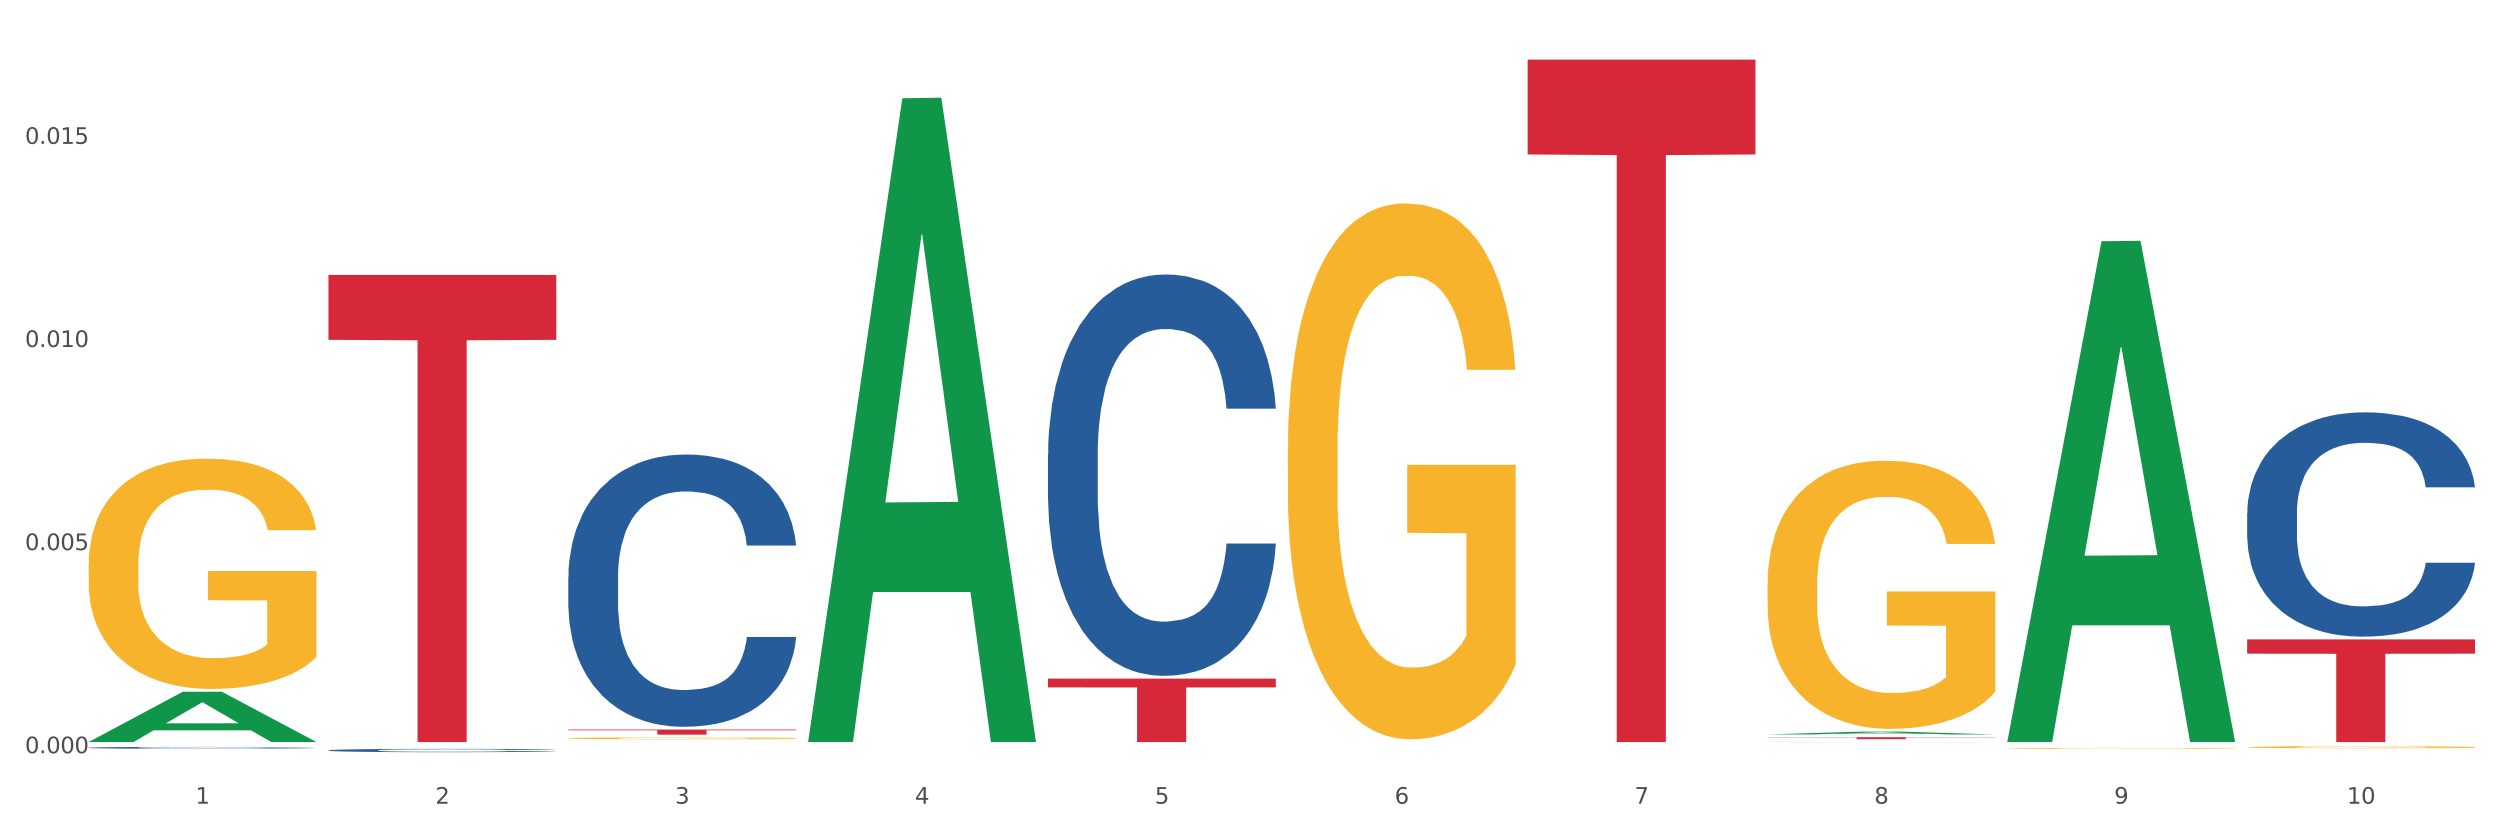
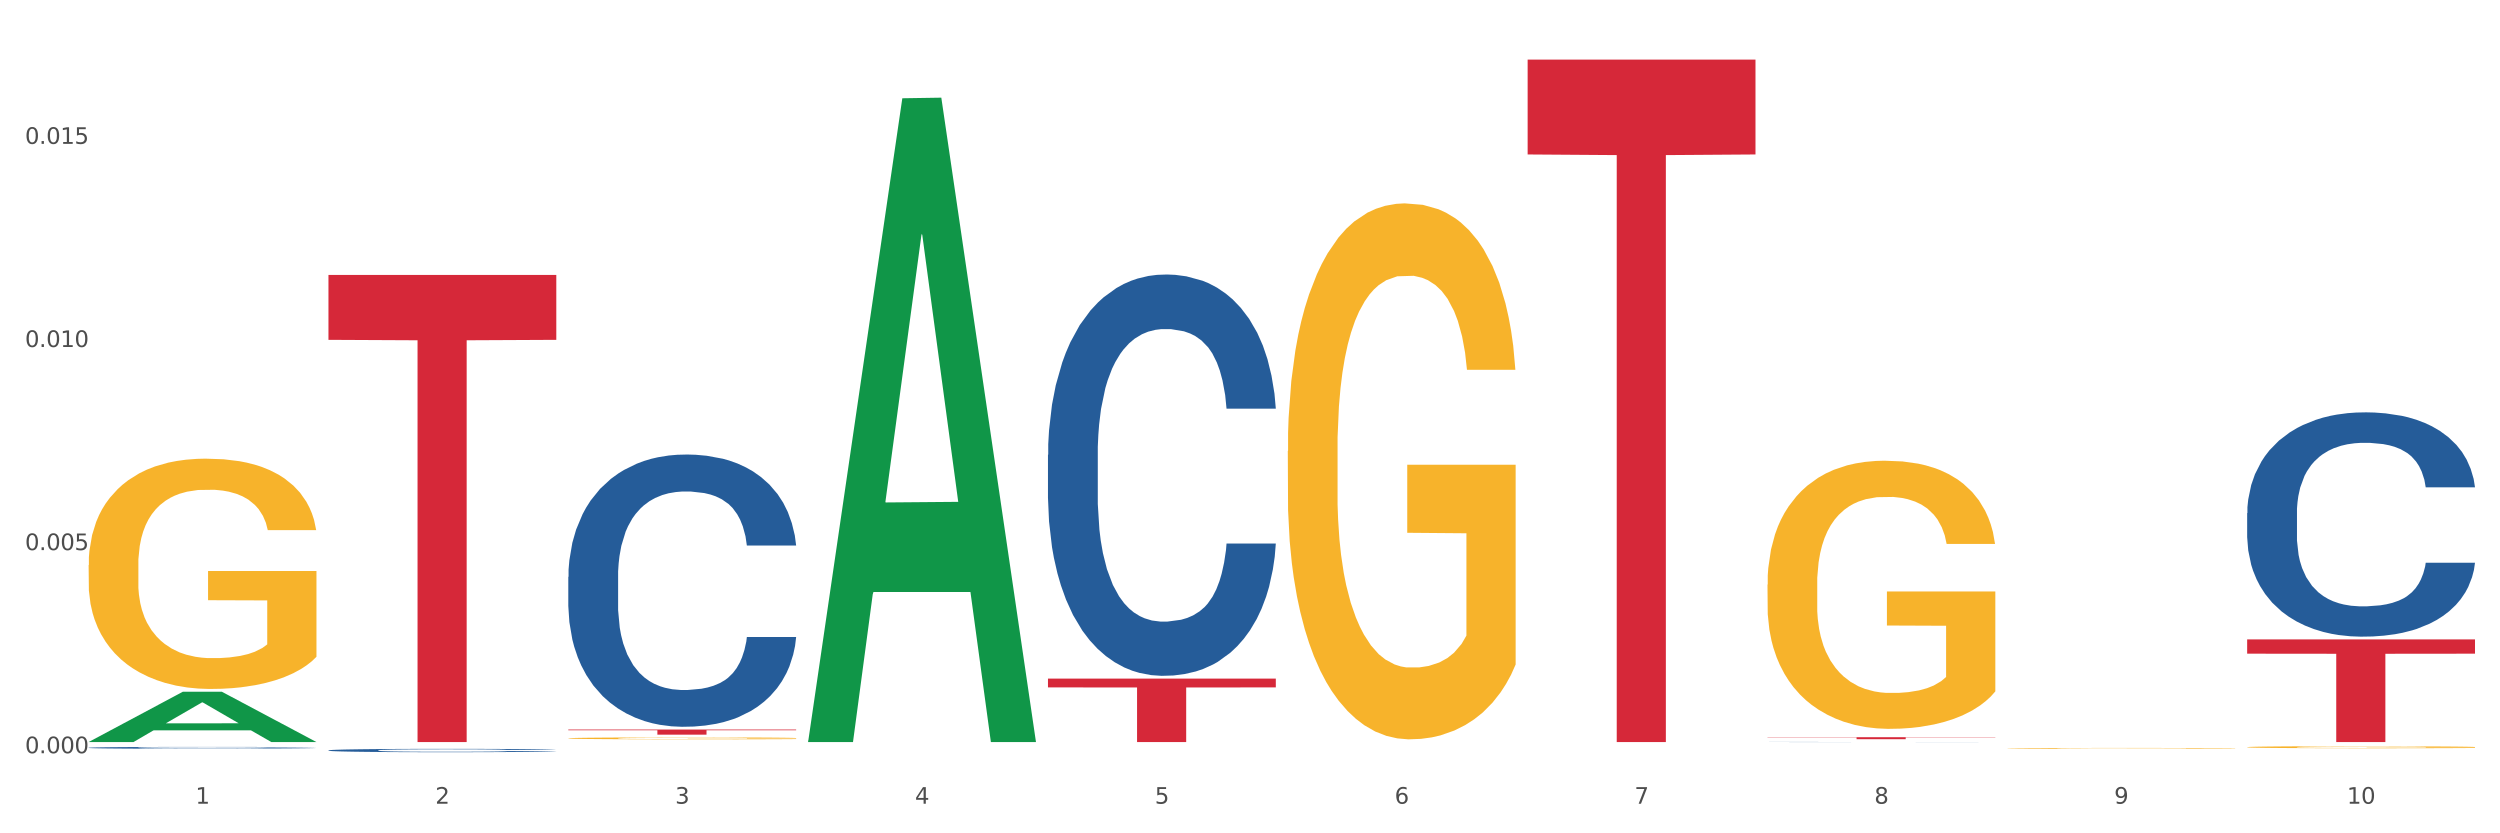
<svg xmlns="http://www.w3.org/2000/svg" xmlns:xlink="http://www.w3.org/1999/xlink" width="1080pt" height="360pt" viewBox="0 0 1080 360" version="1.1">
  <rect x="0" y="0" width="1080" height="360" fill="#333333" stroke="none" />
  <defs>
    <style type="text/css">*{stroke-linejoin: round; stroke-linecap: butt}</style>
  </defs>
  <g id="figure_1">
    <g id="patch_1">
      <path d="M 0 360  L 1080 360  L 1080 0  L 0 0  z " style="fill: #ffffff; stroke: #ffffff; stroke-linejoin: miter" />
    </g>
    <g id="axes_1">
      <g id="matplotlib.axis_1">
        <g id="xtick_1">
          <g id="text_1">
            <g style="fill: #4d4d4d" transform="translate(84.444 347.204) scale(0.096 -0.096)">
              <defs>
                <path id="DejaVuSans-31" d="M 794 531  L 1825 531  L 1825 4091  L 703 3866  L 703 4441  L 1819 4666  L 2450 4666  L 2450 531  L 3481 531  L 3481 0  L 794 0  L 794 531  z " transform="scale(0.016)" />
              </defs>
              <use xlink:href="#DejaVuSans-31" />
            </g>
          </g>
        </g>
        <g id="xtick_2">
          <g id="text_2">
            <g style="fill: #4d4d4d" transform="translate(188.053 347.204) scale(0.096 -0.096)">
              <defs>
                <path id="DejaVuSans-32" d="M 1228 531  L 3431 531  L 3431 0  L 469 0  L 469 531  Q 828 903 1448 1529  Q 2069 2156 2228 2338  Q 2531 2678 2651 2914  Q 2772 3150 2772 3378  Q 2772 3750 2511 3984  Q 2250 4219 1831 4219  Q 1534 4219 1204 4116  Q 875 4013 500 3803  L 500 4441  Q 881 4594 1212 4672  Q 1544 4750 1819 4750  Q 2544 4750 2975 4387  Q 3406 4025 3406 3419  Q 3406 3131 3298 2873  Q 3191 2616 2906 2266  Q 2828 2175 2409 1742  Q 1991 1309 1228 531  z " transform="scale(0.016)" />
              </defs>
              <use xlink:href="#DejaVuSans-32" />
            </g>
          </g>
        </g>
        <g id="xtick_3">
          <g id="text_3">
            <g style="fill: #4d4d4d" transform="translate(291.663 347.204) scale(0.096 -0.096)">
              <defs>
                <path id="DejaVuSans-33" d="M 2597 2516  Q 3050 2419 3304 2112  Q 3559 1806 3559 1356  Q 3559 666 3084 287  Q 2609 -91 1734 -91  Q 1441 -91 1130 -33  Q 819 25 488 141  L 488 750  Q 750 597 1062 519  Q 1375 441 1716 441  Q 2309 441 2620 675  Q 2931 909 2931 1356  Q 2931 1769 2642 2001  Q 2353 2234 1838 2234  L 1294 2234  L 1294 2753  L 1863 2753  Q 2328 2753 2575 2939  Q 2822 3125 2822 3475  Q 2822 3834 2567 4026  Q 2313 4219 1838 4219  Q 1578 4219 1281 4162  Q 984 4106 628 3988  L 628 4550  Q 988 4650 1302 4700  Q 1616 4750 1894 4750  Q 2613 4750 3031 4423  Q 3450 4097 3450 3541  Q 3450 3153 3228 2886  Q 3006 2619 2597 2516  z " transform="scale(0.016)" />
              </defs>
              <use xlink:href="#DejaVuSans-33" />
            </g>
          </g>
        </g>
        <g id="xtick_4">
          <g id="text_4">
            <g style="fill: #4d4d4d" transform="translate(395.273 347.204) scale(0.096 -0.096)">
              <defs>
                <path id="DejaVuSans-34" d="M 2419 4116  L 825 1625  L 2419 1625  L 2419 4116  z M 2253 4666  L 3047 4666  L 3047 1625  L 3713 1625  L 3713 1100  L 3047 1100  L 3047 0  L 2419 0  L 2419 1100  L 313 1100  L 313 1709  L 2253 4666  z " transform="scale(0.016)" />
              </defs>
              <use xlink:href="#DejaVuSans-34" />
            </g>
          </g>
        </g>
        <g id="xtick_5">
          <g id="text_5">
            <g style="fill: #4d4d4d" transform="translate(498.883 347.204) scale(0.096 -0.096)">
              <defs>
                <path id="DejaVuSans-35" d="M 691 4666  L 3169 4666  L 3169 4134  L 1269 4134  L 1269 2991  Q 1406 3038 1543 3061  Q 1681 3084 1819 3084  Q 2600 3084 3056 2656  Q 3513 2228 3513 1497  Q 3513 744 3044 326  Q 2575 -91 1722 -91  Q 1428 -91 1123 -41  Q 819 9 494 109  L 494 744  Q 775 591 1075 516  Q 1375 441 1709 441  Q 2250 441 2565 725  Q 2881 1009 2881 1497  Q 2881 1984 2565 2268  Q 2250 2553 1709 2553  Q 1456 2553 1204 2497  Q 953 2441 691 2322  L 691 4666  z " transform="scale(0.016)" />
              </defs>
              <use xlink:href="#DejaVuSans-35" />
            </g>
          </g>
        </g>
        <g id="xtick_6">
          <g id="text_6">
            <g style="fill: #4d4d4d" transform="translate(602.492 347.204) scale(0.096 -0.096)">
              <defs>
                <path id="DejaVuSans-36" d="M 2113 2584  Q 1688 2584 1439 2293  Q 1191 2003 1191 1497  Q 1191 994 1439 701  Q 1688 409 2113 409  Q 2538 409 2786 701  Q 3034 994 3034 1497  Q 3034 2003 2786 2293  Q 2538 2584 2113 2584  z M 3366 4563  L 3366 3988  Q 3128 4100 2886 4159  Q 2644 4219 2406 4219  Q 1781 4219 1451 3797  Q 1122 3375 1075 2522  Q 1259 2794 1537 2939  Q 1816 3084 2150 3084  Q 2853 3084 3261 2657  Q 3669 2231 3669 1497  Q 3669 778 3244 343  Q 2819 -91 2113 -91  Q 1303 -91 875 529  Q 447 1150 447 2328  Q 447 3434 972 4092  Q 1497 4750 2381 4750  Q 2619 4750 2861 4703  Q 3103 4656 3366 4563  z " transform="scale(0.016)" />
              </defs>
              <use xlink:href="#DejaVuSans-36" />
            </g>
          </g>
        </g>
        <g id="xtick_7">
          <g id="text_7">
            <g style="fill: #4d4d4d" transform="translate(706.102 347.204) scale(0.096 -0.096)">
              <defs>
                <path id="DejaVuSans-37" d="M 525 4666  L 3525 4666  L 3525 4397  L 1831 0  L 1172 0  L 2766 4134  L 525 4134  L 525 4666  z " transform="scale(0.016)" />
              </defs>
              <use xlink:href="#DejaVuSans-37" />
            </g>
          </g>
        </g>
        <g id="xtick_8">
          <g id="text_8">
            <g style="fill: #4d4d4d" transform="translate(809.712 347.204) scale(0.096 -0.096)">
              <defs>
                <path id="DejaVuSans-38" d="M 2034 2216  Q 1584 2216 1326 1975  Q 1069 1734 1069 1313  Q 1069 891 1326 650  Q 1584 409 2034 409  Q 2484 409 2743 651  Q 3003 894 3003 1313  Q 3003 1734 2745 1975  Q 2488 2216 2034 2216  z M 1403 2484  Q 997 2584 770 2862  Q 544 3141 544 3541  Q 544 4100 942 4425  Q 1341 4750 2034 4750  Q 2731 4750 3128 4425  Q 3525 4100 3525 3541  Q 3525 3141 3298 2862  Q 3072 2584 2669 2484  Q 3125 2378 3379 2068  Q 3634 1759 3634 1313  Q 3634 634 3220 271  Q 2806 -91 2034 -91  Q 1263 -91 848 271  Q 434 634 434 1313  Q 434 1759 690 2068  Q 947 2378 1403 2484  z M 1172 3481  Q 1172 3119 1398 2916  Q 1625 2713 2034 2713  Q 2441 2713 2670 2916  Q 2900 3119 2900 3481  Q 2900 3844 2670 4047  Q 2441 4250 2034 4250  Q 1625 4250 1398 4047  Q 1172 3844 1172 3481  z " transform="scale(0.016)" />
              </defs>
              <use xlink:href="#DejaVuSans-38" />
            </g>
          </g>
        </g>
        <g id="xtick_9">
          <g id="text_9">
            <g style="fill: #4d4d4d" transform="translate(913.322 347.204) scale(0.096 -0.096)">
              <defs>
                <path id="DejaVuSans-39" d="M 703 97  L 703 672  Q 941 559 1184 500  Q 1428 441 1663 441  Q 2288 441 2617 861  Q 2947 1281 2994 2138  Q 2813 1869 2534 1725  Q 2256 1581 1919 1581  Q 1219 1581 811 2004  Q 403 2428 403 3163  Q 403 3881 828 4315  Q 1253 4750 1959 4750  Q 2769 4750 3195 4129  Q 3622 3509 3622 2328  Q 3622 1225 3098 567  Q 2575 -91 1691 -91  Q 1453 -91 1209 -44  Q 966 3 703 97  z M 1959 2075  Q 2384 2075 2632 2365  Q 2881 2656 2881 3163  Q 2881 3666 2632 3958  Q 2384 4250 1959 4250  Q 1534 4250 1286 3958  Q 1038 3666 1038 3163  Q 1038 2656 1286 2365  Q 1534 2075 1959 2075  z " transform="scale(0.016)" />
              </defs>
              <use xlink:href="#DejaVuSans-39" />
            </g>
          </g>
        </g>
        <g id="xtick_10">
          <g id="text_10">
            <g style="fill: #4d4d4d" transform="translate(1013.877 347.204) scale(0.096 -0.096)">
              <defs>
                <path id="DejaVuSans-30" d="M 2034 4250  Q 1547 4250 1301 3770  Q 1056 3291 1056 2328  Q 1056 1369 1301 889  Q 1547 409 2034 409  Q 2525 409 2770 889  Q 3016 1369 3016 2328  Q 3016 3291 2770 3770  Q 2525 4250 2034 4250  z M 2034 4750  Q 2819 4750 3233 4129  Q 3647 3509 3647 2328  Q 3647 1150 3233 529  Q 2819 -91 2034 -91  Q 1250 -91 836 529  Q 422 1150 422 2328  Q 422 3509 836 4129  Q 1250 4750 2034 4750  z " transform="scale(0.016)" />
              </defs>
              <use xlink:href="#DejaVuSans-31" />
              <use xlink:href="#DejaVuSans-30" transform="translate(63.623 0)" />
            </g>
          </g>
        </g>
        <g id="xtick_11" />
        <g id="xtick_12" />
        <g id="xtick_13" />
        <g id="xtick_14" />
        <g id="xtick_15" />
        <g id="xtick_16" />
        <g id="xtick_17" />
        <g id="xtick_18" />
        <g id="xtick_19" />
      </g>
      <g id="matplotlib.axis_2">
        <g id="ytick_1">
          <g id="text_11">
            <g style="fill: #4d4d4d" transform="translate(10.8 325.4) scale(0.096 -0.096)">
              <defs>
                <path id="DejaVuSans-2e" d="M 684 794  L 1344 794  L 1344 0  L 684 0  L 684 794  z " transform="scale(0.016)" />
              </defs>
              <use xlink:href="#DejaVuSans-30" />
              <use xlink:href="#DejaVuSans-2e" transform="translate(63.623 0)" />
              <use xlink:href="#DejaVuSans-30" transform="translate(95.41 0)" />
              <use xlink:href="#DejaVuSans-30" transform="translate(159.033 0)" />
              <use xlink:href="#DejaVuSans-30" transform="translate(222.656 0)" />
            </g>
          </g>
        </g>
        <g id="ytick_2">
          <g id="text_12">
            <g style="fill: #4d4d4d" transform="translate(10.8 237.651) scale(0.096 -0.096)">
              <use xlink:href="#DejaVuSans-30" />
              <use xlink:href="#DejaVuSans-2e" transform="translate(63.623 0)" />
              <use xlink:href="#DejaVuSans-30" transform="translate(95.41 0)" />
              <use xlink:href="#DejaVuSans-30" transform="translate(159.033 0)" />
              <use xlink:href="#DejaVuSans-35" transform="translate(222.656 0)" />
            </g>
          </g>
        </g>
        <g id="ytick_3">
          <g id="text_13">
            <g style="fill: #4d4d4d" transform="translate(10.8 149.902) scale(0.096 -0.096)">
              <use xlink:href="#DejaVuSans-30" />
              <use xlink:href="#DejaVuSans-2e" transform="translate(63.623 0)" />
              <use xlink:href="#DejaVuSans-30" transform="translate(95.41 0)" />
              <use xlink:href="#DejaVuSans-31" transform="translate(159.033 0)" />
              <use xlink:href="#DejaVuSans-30" transform="translate(222.656 0)" />
            </g>
          </g>
        </g>
        <g id="ytick_4">
          <g id="text_14">
            <g style="fill: #4d4d4d" transform="translate(10.8 62.153) scale(0.096 -0.096)">
              <use xlink:href="#DejaVuSans-30" />
              <use xlink:href="#DejaVuSans-2e" transform="translate(63.623 0)" />
              <use xlink:href="#DejaVuSans-30" transform="translate(95.41 0)" />
              <use xlink:href="#DejaVuSans-31" transform="translate(159.033 0)" />
              <use xlink:href="#DejaVuSans-35" transform="translate(222.656 0)" />
            </g>
          </g>
        </g>
        <g id="ytick_5" />
        <g id="ytick_6" />
        <g id="ytick_7" />
        <g id="ytick_8" />
      </g>
      <g id="PolyCollection_1">
        <path d="M 38.283 320.528  L 38.384 320.507  L 78.974 298.839  L 95.818 298.818  L 136.712 320.569  L 117.229 320.569  L 108.401 315.504  L 66.493 315.504  L 66.188 315.586  L 57.664 320.569  L 38.283 320.569  L 38.283 320.528  L 71.769 312.481  L 103.125 312.461  L 87.599 303.454  L 87.396 303.414  L 87.193 303.475  L 71.668 312.461  L 71.769 312.481  L 38.283 320.528  z " clip-path="url(#pc9b5d4cd07)" style="fill: #109648" />
        <path d="M 867.161 323.287  L 867.277 323.286  L 867.277 323.274  L 867.51 323.264  L 868.672 323.239  L 870.415 323.218  L 871.693 323.207  L 872.971 323.198  L 874.482 323.189  L 876.342 323.179  L 879.712 323.166  L 881.803 323.159  L 884.36 323.151  L 889.008 323.141  L 892.378 323.134  L 895.865 323.129  L 901.559 323.123  L 905.278 323.121  L 909.229 323.119  L 913.993 323.117  L 917.596 323.117  L 925.498 323.118  L 932.238 323.121  L 935.492 323.123  L 939.676 323.127  L 941.884 323.13  L 945.486 323.135  L 949.205 323.143  L 951.761 323.149  L 955.596 323.16  L 958.501 323.171  L 961.174 323.185  L 962.569 323.195  L 963.615 323.204  L 964.544 323.215  L 965.474 323.231  L 944.556 323.231  L 943.743 323.219  L 942.465 323.208  L 940.605 323.198  L 938.978 323.191  L 936.189 323.182  L 933.633 323.177  L 930.96 323.173  L 927.706 323.17  L 925.149 323.168  L 921.547 323.167  L 914.458 323.167  L 909.694 323.17  L 906.44 323.173  L 904.348 323.176  L 902.489 323.179  L 900.397 323.184  L 897.956 323.191  L 896.213 323.198  L 894.47 323.206  L 893.076 323.214  L 891.797 323.223  L 890.751 323.233  L 889.938 323.243  L 889.241 323.256  L 888.66 323.277  L 888.66 323.323  L 888.892 323.334  L 889.473 323.347  L 890.17 323.358  L 891.333 323.37  L 892.378 323.379  L 894.354 323.391  L 896.562 323.401  L 898.305 323.407  L 900.048 323.413  L 903.07 323.42  L 906.44 323.426  L 909.345 323.43  L 913.296 323.433  L 915.969 323.434  L 918.293 323.435  L 923.987 323.435  L 928.055 323.434  L 932.587 323.432  L 936.073 323.429  L 938.978 323.425  L 942.232 323.419  L 944.324 323.413  L 944.324 323.343  L 918.758 323.343  L 918.758 323.296  L 965.59 323.296  L 965.59 323.433  L 963.615 323.44  L 961.407 323.446  L 959.083 323.452  L 955.596 323.459  L 951.413 323.466  L 947.694 323.471  L 943.743 323.475  L 939.095 323.478  L 933.052 323.482  L 929.333 323.483  L 924.685 323.484  L 919.223 323.484  L 914.458 323.484  L 909.81 323.482  L 904.929 323.479  L 900.164 323.475  L 896.562 323.47  L 892.959 323.465  L 889.125 323.458  L 886.103 323.451  L 883.779 323.445  L 881.222 323.437  L 878.433 323.427  L 876.342 323.418  L 874.482 323.409  L 872.507 323.397  L 871.112 323.386  L 869.718 323.373  L 868.904 323.364  L 867.974 323.348  L 867.277 323.327  L 867.161 323.287  z " clip-path="url(#pc9b5d4cd07)" style="fill: #f7b32b" />
        <path d="M 970.771 322.768  L 970.887 322.767  L 970.887 322.738  L 971.119 322.713  L 972.281 322.653  L 974.025 322.603  L 975.303 322.576  L 976.581 322.554  L 978.092 322.533  L 979.951 322.51  L 983.321 322.477  L 985.413 322.46  L 987.97 322.442  L 992.618 322.417  L 995.988 322.402  L 999.474 322.39  L 1005.169 322.376  L 1008.887 322.369  L 1012.838 322.364  L 1017.603 322.361  L 1021.206 322.36  L 1029.108 322.363  L 1035.848 322.37  L 1039.102 322.376  L 1043.285 322.385  L 1045.493 322.392  L 1049.096 322.405  L 1052.814 322.422  L 1055.371 322.436  L 1059.206 322.463  L 1062.111 322.491  L 1064.784 322.525  L 1066.179 322.548  L 1067.224 322.57  L 1068.154 322.595  L 1069.084 322.634  L 1048.166 322.634  L 1047.353 322.606  L 1046.074 322.579  L 1044.215 322.554  L 1042.588 322.537  L 1039.799 322.517  L 1037.242 322.504  L 1034.57 322.495  L 1031.316 322.487  L 1028.759 322.483  L 1025.157 322.479  L 1018.068 322.48  L 1013.303 322.487  L 1010.049 322.495  L 1007.958 322.502  L 1006.098 322.51  L 1004.007 322.521  L 1001.566 322.538  L 999.823 322.554  L 998.08 322.573  L 996.685 322.592  L 995.407 322.615  L 994.361 322.639  L 993.548 322.664  L 992.851 322.694  L 992.269 322.745  L 992.269 322.855  L 992.502 322.88  L 993.083 322.913  L 993.78 322.938  L 994.942 322.968  L 995.988 322.988  L 997.964 323.017  L 1000.172 323.041  L 1001.915 323.057  L 1003.658 323.07  L 1006.679 323.087  L 1010.049 323.102  L 1012.955 323.111  L 1016.906 323.119  L 1019.579 323.122  L 1021.903 323.124  L 1027.597 323.124  L 1031.664 323.121  L 1036.197 323.115  L 1039.683 323.108  L 1042.588 323.099  L 1045.842 323.085  L 1047.934 323.071  L 1047.934 322.903  L 1022.368 322.902  L 1022.368 322.79  L 1069.2 322.79  L 1069.2 323.119  L 1067.224 323.136  L 1065.016 323.151  L 1062.692 323.165  L 1059.206 323.181  L 1055.022 323.198  L 1051.304 323.209  L 1047.353 323.219  L 1042.704 323.227  L 1036.661 323.235  L 1032.943 323.239  L 1028.294 323.241  L 1022.832 323.242  L 1018.068 323.24  L 1013.42 323.236  L 1008.539 323.229  L 1003.774 323.219  L 1000.172 323.208  L 996.569 323.195  L 992.734 323.178  L 989.713 323.162  L 987.389 323.148  L 984.832 323.129  L 982.043 323.105  L 979.951 323.083  L 978.092 323.061  L 976.116 323.032  L 974.722 323.007  L 973.327 322.975  L 972.514 322.952  L 971.584 322.916  L 970.887 322.865  L 970.771 322.768  z " clip-path="url(#pc9b5d4cd07)" style="fill: #f7b32b" />
        <path d="M 141.893 118.765  L 240.322 118.765  L 240.322 146.809  L 201.603 146.999  L 201.603 320.569  L 180.378 320.569  L 180.378 146.999  L 141.893 146.809  L 141.893 118.954  L 141.893 118.765  z " clip-path="url(#pc9b5d4cd07)" style="fill: #d62839" />
        <path d="M 245.502 315.161  L 343.932 315.161  L 343.932 315.469  L 305.213 315.471  L 305.213 317.38  L 283.988 317.38  L 283.988 315.471  L 245.502 315.469  L 245.502 315.163  L 245.502 315.161  z " clip-path="url(#pc9b5d4cd07)" style="fill: #d62839" />
        <path d="M 452.722 293.151  L 551.151 293.151  L 551.151 296.961  L 512.433 296.987  L 512.433 320.569  L 491.207 320.569  L 491.207 296.987  L 452.722 296.961  L 452.722 293.177  L 452.722 293.151  z " clip-path="url(#pc9b5d4cd07)" style="fill: #d62839" />
        <path d="M 659.941 25.759  L 758.371 25.759  L 758.371 66.727  L 719.652 67.004  L 719.652 320.563  L 698.427 320.563  L 698.427 67.004  L 659.941 66.727  L 659.941 26.036  L 659.941 25.759  z " clip-path="url(#pc9b5d4cd07)" style="fill: #d62839" />
        <path d="M 763.551 252.555  L 763.667 252.45  L 763.667 248.641  L 763.9 245.361  L 765.062 237.426  L 766.805 230.867  L 768.083 227.376  L 769.362 224.519  L 770.872 221.663  L 772.732 218.7  L 776.102 214.363  L 778.194 212.141  L 780.75 209.813  L 785.399 206.428  L 788.769 204.524  L 792.255 202.937  L 797.949 201.032  L 801.668 200.186  L 805.619 199.551  L 810.384 199.128  L 813.986 199.022  L 821.888 199.34  L 828.628 200.292  L 831.882 201.032  L 836.066 202.302  L 838.274 203.148  L 841.876 204.841  L 845.595 207.063  L 848.152 208.967  L 851.987 212.564  L 854.892 216.161  L 857.565 220.605  L 858.959 223.673  L 860.005 226.529  L 860.935 229.809  L 861.864 234.993  L 840.947 234.993  L 840.133 231.29  L 838.855 227.799  L 836.996 224.413  L 835.369 222.297  L 832.58 219.653  L 830.023 217.96  L 827.35 216.69  L 824.096 215.632  L 821.54 215.103  L 817.937 214.68  L 810.848 214.786  L 806.084 215.632  L 802.83 216.69  L 800.738 217.642  L 798.879 218.7  L 796.787 220.182  L 794.347 222.403  L 792.604 224.413  L 790.86 226.952  L 789.466 229.492  L 788.188 232.454  L 787.142 235.628  L 786.328 238.908  L 785.631 242.928  L 785.05 249.593  L 785.05 264.087  L 785.282 267.367  L 785.863 271.705  L 786.561 274.984  L 787.723 278.899  L 788.769 281.544  L 790.744 285.352  L 792.952 288.526  L 794.695 290.536  L 796.438 292.229  L 799.46 294.557  L 802.83 296.461  L 805.735 297.625  L 809.686 298.683  L 812.359 299.106  L 814.683 299.317  L 820.378 299.317  L 824.445 299  L 828.977 298.259  L 832.463 297.307  L 835.369 296.144  L 838.622 294.239  L 840.714 292.441  L 840.714 270.329  L 815.148 270.223  L 815.148 255.518  L 861.981 255.518  L 861.981 298.683  L 860.005 300.904  L 857.797 302.915  L 855.473 304.713  L 851.987 306.935  L 847.803 309.051  L 844.084 310.532  L 840.133 311.801  L 835.485 312.965  L 829.442 314.023  L 825.723 314.446  L 821.075 314.764  L 815.613 314.87  L 810.848 314.658  L 806.2 314.129  L 801.319 313.177  L 796.555 311.801  L 792.952 310.426  L 789.35 308.733  L 785.515 306.512  L 782.493 304.396  L 780.169 302.491  L 777.613 300.058  L 774.824 296.884  L 772.732 294.028  L 770.872 291.065  L 768.897 287.257  L 767.502 283.977  L 766.108 279.851  L 765.294 276.783  L 764.365 272.022  L 763.667 265.357  L 763.551 252.555  z " clip-path="url(#pc9b5d4cd07)" style="fill: #f7b32b" />
        <path d="M 970.771 276.227  L 1069.2 276.227  L 1069.2 282.389  L 1030.481 282.431  L 1030.481 320.569  L 1009.256 320.569  L 1009.256 282.431  L 970.771 282.389  L 970.771 276.269  L 970.771 276.227  z " clip-path="url(#pc9b5d4cd07)" style="fill: #d62839" />
        <path d="M 38.283 323.029  L 38.399 323.029  L 38.399 323.008  L 38.748 322.98  L 40.028 322.928  L 41.657 322.888  L 44.449 322.842  L 45.962 322.823  L 47.94 322.801  L 52.012 322.766  L 56.666 322.737  L 59.923 322.72  L 62.367 322.71  L 67.835 322.691  L 70.976 322.683  L 74.234 322.676  L 77.026 322.672  L 81.68 322.667  L 85.403 322.665  L 89.708 322.664  L 93.315 322.665  L 98.085 322.668  L 105.066 322.676  L 107.742 322.682  L 111.349 322.691  L 115.072 322.702  L 118.097 322.714  L 121.587 322.731  L 125.194 322.754  L 128.684 322.782  L 131.128 322.808  L 133.106 322.835  L 134.851 322.869  L 136.131 322.905  L 136.712 322.936  L 115.421 322.936  L 114.839 322.908  L 113.676 322.879  L 112.512 322.859  L 111.232 322.842  L 109.254 322.824  L 107.509 322.812  L 104.601 322.798  L 101.925 322.789  L 99.714 322.783  L 97.038 322.779  L 91.337 322.775  L 87.265 322.775  L 84.705 322.776  L 81.564 322.78  L 78.888 322.785  L 75.747 322.794  L 73.303 322.804  L 70.86 322.816  L 69.464 322.825  L 67.37 322.841  L 65.974 322.855  L 64.112 322.878  L 63.065 322.894  L 61.203 322.937  L 60.389 322.968  L 60.04 322.989  L 59.807 323.013  L 59.807 323.129  L 60.505 323.181  L 61.087 323.203  L 62.018 323.229  L 63.763 323.261  L 66.323 323.293  L 68.999 323.316  L 71.209 323.33  L 73.303 323.341  L 75.398 323.349  L 77.957 323.356  L 80.051 323.361  L 83.193 323.365  L 86.916 323.368  L 89.825 323.368  L 95.758 323.364  L 98.434 323.36  L 100.994 323.355  L 103.786 323.347  L 105.997 323.338  L 107.277 323.331  L 109.371 323.317  L 111 323.302  L 112.396 323.285  L 113.327 323.27  L 114.374 323.248  L 115.188 323.223  L 115.421 323.209  L 136.712 323.209  L 136.247 323.236  L 135.432 323.262  L 133.804 323.297  L 132.524 323.317  L 130.546 323.341  L 128.452 323.362  L 125.543 323.385  L 122.867 323.402  L 120.075 323.417  L 117.05 323.431  L 111.581 323.449  L 109.603 323.454  L 105.415 323.463  L 102.157 323.469  L 97.387 323.474  L 92.501 323.477  L 87.381 323.477  L 82.844 323.476  L 77.841 323.472  L 74.7 323.467  L 71.209 323.46  L 67.137 323.45  L 63.298 323.437  L 59.691 323.422  L 56.317 323.405  L 53.175 323.386  L 49.103 323.354  L 46.078 323.323  L 43.868 323.294  L 42.355 323.269  L 40.843 323.238  L 40.028 323.217  L 38.748 323.165  L 38.283 323.116  L 38.283 323.029  z " clip-path="url(#pc9b5d4cd07)" style="fill: #255c99" />
        <path d="M 141.893 324.151  L 142.009 324.15  L 142.009 324.113  L 142.358 324.063  L 143.638 323.97  L 145.267 323.9  L 148.059 323.818  L 149.572 323.783  L 151.55 323.745  L 155.622 323.683  L 160.276 323.63  L 163.533 323.601  L 165.977 323.582  L 171.445 323.549  L 174.586 323.535  L 177.844 323.523  L 180.636 323.515  L 185.29 323.505  L 189.013 323.501  L 193.318 323.5  L 196.925 323.501  L 201.695 323.507  L 208.676 323.523  L 211.352 323.532  L 214.958 323.548  L 218.682 323.569  L 221.707 323.59  L 225.197 323.621  L 228.804 323.66  L 232.294 323.711  L 234.737 323.757  L 236.715 323.806  L 238.46 323.865  L 239.74 323.93  L 240.322 323.985  L 219.031 323.985  L 218.449 323.936  L 217.285 323.883  L 216.122 323.847  L 214.842 323.818  L 212.864 323.785  L 211.119 323.763  L 208.21 323.738  L 205.534 323.722  L 203.324 323.713  L 200.648 323.705  L 194.947 323.697  L 190.875 323.697  L 188.315 323.7  L 185.174 323.707  L 182.498 323.716  L 179.356 323.732  L 176.913 323.749  L 174.47 323.771  L 173.074 323.787  L 170.979 323.816  L 169.583 323.84  L 167.722 323.881  L 166.675 323.91  L 164.813 323.986  L 163.999 324.041  L 163.65 324.08  L 163.417 324.122  L 163.417 324.329  L 164.115 324.421  L 164.697 324.461  L 165.627 324.506  L 167.373 324.564  L 169.932 324.621  L 172.608 324.662  L 174.819 324.687  L 176.913 324.706  L 179.007 324.721  L 181.567 324.734  L 183.661 324.742  L 186.803 324.75  L 190.526 324.754  L 193.434 324.754  L 199.368 324.747  L 202.044 324.74  L 204.604 324.731  L 207.396 324.717  L 209.606 324.701  L 210.886 324.689  L 212.981 324.664  L 214.609 324.637  L 216.006 324.607  L 216.936 324.58  L 217.983 324.54  L 218.798 324.495  L 219.031 324.472  L 240.322 324.472  L 239.857 324.519  L 239.042 324.566  L 237.413 324.628  L 236.134 324.664  L 234.156 324.707  L 232.061 324.744  L 229.153 324.785  L 226.477 324.816  L 223.684 324.842  L 220.659 324.866  L 215.191 324.899  L 213.213 324.908  L 209.025 324.924  L 205.767 324.934  L 200.997 324.943  L 196.11 324.948  L 190.991 324.95  L 186.454 324.947  L 181.451 324.939  L 178.309 324.931  L 174.819 324.919  L 170.747 324.901  L 166.907 324.878  L 163.301 324.852  L 159.926 324.821  L 156.785 324.787  L 152.713 324.73  L 149.688 324.674  L 147.477 324.623  L 145.965 324.579  L 144.452 324.523  L 143.638 324.485  L 142.358 324.392  L 141.893 324.306  L 141.893 324.151  z " clip-path="url(#pc9b5d4cd07)" style="fill: #255c99" />
        <path d="M 245.502 249.202  L 245.619 249.094  L 245.619 246.087  L 245.968 242.005  L 247.248 234.485  L 248.877 228.792  L 251.669 222.132  L 253.181 219.339  L 255.159 216.223  L 259.231 211.175  L 263.885 206.878  L 267.143 204.515  L 269.586 203.011  L 275.055 200.325  L 278.196 199.144  L 281.454 198.177  L 284.246 197.532  L 288.9 196.78  L 292.623 196.458  L 296.928 196.351  L 300.534 196.458  L 305.305 196.888  L 312.285 198.177  L 314.961 198.929  L 318.568 200.218  L 322.291 201.936  L 325.316 203.655  L 328.807 206.126  L 332.413 209.349  L 335.904 213.431  L 338.347 217.19  L 340.325 221.165  L 342.07 225.999  L 343.35 231.262  L 343.932 235.667  L 322.64 235.667  L 322.059 231.692  L 320.895 227.395  L 319.732 224.495  L 318.452 222.132  L 316.474 219.446  L 314.729 217.727  L 311.82 215.686  L 309.144 214.397  L 306.934 213.645  L 304.258 213.001  L 298.557 212.356  L 294.484 212.356  L 291.925 212.571  L 288.783 213.108  L 286.107 213.86  L 282.966 215.149  L 280.523 216.546  L 278.08 218.372  L 276.683 219.661  L 274.589 222.024  L 273.193 223.958  L 271.331 227.288  L 270.284 229.651  L 268.423 235.774  L 267.608 240.286  L 267.259 243.401  L 267.027 246.838  L 267.027 263.596  L 267.725 271.116  L 268.306 274.338  L 269.237 277.991  L 270.982 282.717  L 273.542 287.336  L 276.218 290.666  L 278.429 292.707  L 280.523 294.211  L 282.617 295.393  L 285.177 296.467  L 287.271 297.111  L 290.412 297.756  L 294.135 298.078  L 297.044 298.078  L 302.978 297.541  L 305.654 297.004  L 308.213 296.252  L 311.006 295.07  L 313.216 293.781  L 314.496 292.815  L 316.59 290.774  L 318.219 288.625  L 319.615 286.155  L 320.546 284.006  L 321.593 280.783  L 322.408 277.131  L 322.64 275.198  L 343.932 275.198  L 343.466 279.065  L 342.652 282.824  L 341.023 287.873  L 339.743 290.774  L 337.765 294.319  L 335.671 297.326  L 332.762 300.656  L 330.087 303.127  L 327.294 305.275  L 324.269 307.209  L 318.801 309.895  L 316.823 310.647  L 312.635 311.936  L 309.377 312.688  L 304.607 313.439  L 299.72 313.869  L 294.601 313.977  L 290.063 313.762  L 285.06 313.117  L 281.919 312.473  L 278.429 311.506  L 274.356 310.002  L 270.517 308.176  L 266.91 306.027  L 263.536 303.557  L 260.395 300.764  L 256.323 296.145  L 253.298 291.633  L 251.087 287.444  L 249.575 283.899  L 248.062 279.387  L 247.248 276.272  L 245.968 268.752  L 245.502 261.77  L 245.502 249.202  z " clip-path="url(#pc9b5d4cd07)" style="fill: #255c99" />
        <path d="M 452.722 196.486  L 452.838 196.328  L 452.838 191.894  L 453.187 185.877  L 454.467 174.793  L 456.096 166.401  L 458.888 156.584  L 460.401 152.467  L 462.379 147.875  L 466.451 140.433  L 471.105 134.099  L 474.362 130.616  L 476.806 128.399  L 482.274 124.44  L 485.415 122.699  L 488.673 121.274  L 491.465 120.324  L 496.119 119.215  L 499.842 118.74  L 504.147 118.582  L 507.754 118.74  L 512.524 119.373  L 519.505 121.274  L 522.181 122.382  L 525.788 124.282  L 529.511 126.816  L 532.536 129.349  L 536.026 132.991  L 539.633 137.741  L 543.123 143.758  L 545.567 149.3  L 547.545 155.159  L 549.29 162.284  L 550.57 170.043  L 551.151 176.535  L 529.86 176.535  L 529.278 170.677  L 528.115 164.343  L 526.951 160.068  L 525.671 156.584  L 523.693 152.625  L 521.948 150.092  L 519.04 147.083  L 516.364 145.183  L 514.153 144.075  L 511.477 143.125  L 505.776 142.175  L 501.704 142.175  L 499.144 142.492  L 496.003 143.283  L 493.327 144.392  L 490.186 146.292  L 487.742 148.35  L 485.299 151.042  L 483.903 152.942  L 481.809 156.426  L 480.412 159.276  L 478.551 164.184  L 477.504 167.668  L 475.642 176.694  L 474.828 183.344  L 474.479 187.936  L 474.246 193.003  L 474.246 217.704  L 474.944 228.788  L 475.526 233.539  L 476.457 238.922  L 478.202 245.889  L 480.762 252.698  L 483.438 257.607  L 485.648 260.615  L 487.742 262.832  L 489.837 264.574  L 492.396 266.157  L 494.49 267.107  L 497.632 268.057  L 501.355 268.532  L 504.264 268.532  L 510.197 267.741  L 512.873 266.949  L 515.433 265.84  L 518.225 264.099  L 520.436 262.199  L 521.716 260.773  L 523.81 257.765  L 525.439 254.598  L 526.835 250.956  L 527.766 247.789  L 528.813 243.039  L 529.627 237.655  L 529.86 234.805  L 551.151 234.805  L 550.686 240.506  L 549.871 246.048  L 548.243 253.49  L 546.963 257.765  L 544.985 262.99  L 542.891 267.424  L 539.982 272.333  L 537.306 275.974  L 534.514 279.141  L 531.489 281.991  L 526.02 285.95  L 524.042 287.058  L 519.854 288.958  L 516.596 290.067  L 511.826 291.175  L 506.94 291.809  L 501.82 291.967  L 497.283 291.65  L 492.28 290.7  L 489.138 289.75  L 485.648 288.325  L 481.576 286.108  L 477.737 283.417  L 474.13 280.25  L 470.756 276.608  L 467.614 272.491  L 463.542 265.682  L 460.517 259.032  L 458.307 252.856  L 456.794 247.631  L 455.282 240.981  L 454.467 236.389  L 453.187 225.305  L 452.722 215.012  L 452.722 196.486  z " clip-path="url(#pc9b5d4cd07)" style="fill: #255c99" />
        <path d="M 763.551 320.534  L 763.668 320.534  L 763.668 320.532  L 764.017 320.53  L 765.296 320.526  L 766.925 320.523  L 769.718 320.519  L 771.23 320.517  L 773.208 320.516  L 777.28 320.513  L 781.934 320.511  L 785.192 320.509  L 787.635 320.509  L 793.103 320.507  L 796.245 320.507  L 799.502 320.506  L 802.295 320.506  L 806.949 320.505  L 810.672 320.505  L 814.976 320.505  L 818.583 320.505  L 823.353 320.505  L 830.334 320.506  L 833.01 320.506  L 836.617 320.507  L 840.34 320.508  L 843.365 320.509  L 846.855 320.51  L 850.462 320.512  L 853.953 320.514  L 856.396 320.516  L 858.374 320.518  L 860.119 320.521  L 861.399 320.524  L 861.981 320.526  L 840.689 320.526  L 840.107 320.524  L 838.944 320.522  L 837.78 320.52  L 836.501 320.519  L 834.523 320.518  L 832.777 320.517  L 829.869 320.516  L 827.193 320.515  L 824.982 320.514  L 822.306 320.514  L 816.605 320.514  L 812.533 320.514  L 809.974 320.514  L 806.832 320.514  L 804.156 320.515  L 801.015 320.515  L 798.572 320.516  L 796.128 320.517  L 794.732 320.518  L 792.638 320.519  L 791.242 320.52  L 789.38 320.522  L 788.333 320.523  L 786.472 320.526  L 785.657 320.529  L 785.308 320.531  L 785.075 320.532  L 785.075 320.541  L 785.773 320.546  L 786.355 320.547  L 787.286 320.549  L 789.031 320.552  L 791.591 320.554  L 794.267 320.556  L 796.477 320.557  L 798.572 320.558  L 800.666 320.559  L 803.225 320.559  L 805.32 320.56  L 808.461 320.56  L 812.184 320.56  L 815.093 320.56  L 821.026 320.56  L 823.702 320.56  L 826.262 320.559  L 829.054 320.558  L 831.265 320.558  L 832.545 320.557  L 834.639 320.556  L 836.268 320.555  L 837.664 320.554  L 838.595 320.553  L 839.642 320.551  L 840.456 320.549  L 840.689 320.548  L 861.981 320.548  L 861.515 320.55  L 860.701 320.552  L 859.072 320.555  L 857.792 320.556  L 855.814 320.558  L 853.72 320.56  L 850.811 320.562  L 848.135 320.563  L 845.343 320.564  L 842.318 320.565  L 836.85 320.567  L 834.872 320.567  L 830.683 320.568  L 827.426 320.568  L 822.655 320.568  L 817.769 320.569  L 812.65 320.569  L 808.112 320.569  L 803.109 320.568  L 799.968 320.568  L 796.477 320.567  L 792.405 320.567  L 788.566 320.566  L 784.959 320.564  L 781.585 320.563  L 778.444 320.562  L 774.371 320.559  L 771.346 320.557  L 769.136 320.554  L 767.623 320.552  L 766.111 320.55  L 765.296 320.548  L 764.017 320.544  L 763.551 320.54  L 763.551 320.534  z " clip-path="url(#pc9b5d4cd07)" style="fill: #255c99" />
        <path d="M 970.771 221.675  L 970.887 221.586  L 970.887 219.108  L 971.236 215.745  L 972.516 209.55  L 974.145 204.859  L 976.937 199.372  L 978.45 197.07  L 980.428 194.504  L 984.5 190.344  L 989.154 186.804  L 992.411 184.857  L 994.854 183.618  L 1000.323 181.405  L 1003.464 180.431  L 1006.722 179.635  L 1009.514 179.104  L 1014.168 178.484  L 1017.891 178.219  L 1022.196 178.13  L 1025.803 178.219  L 1030.573 178.573  L 1037.554 179.635  L 1040.23 180.254  L 1043.836 181.317  L 1047.56 182.733  L 1050.585 184.149  L 1054.075 186.184  L 1057.682 188.839  L 1061.172 192.203  L 1063.615 195.3  L 1065.593 198.575  L 1067.338 202.558  L 1068.618 206.894  L 1069.2 210.523  L 1047.909 210.523  L 1047.327 207.248  L 1046.163 203.708  L 1045 201.319  L 1043.72 199.372  L 1041.742 197.159  L 1039.997 195.743  L 1037.088 194.061  L 1034.412 192.999  L 1032.202 192.38  L 1029.526 191.849  L 1023.825 191.318  L 1019.753 191.318  L 1017.193 191.495  L 1014.052 191.937  L 1011.376 192.557  L 1008.234 193.619  L 1005.791 194.769  L 1003.348 196.274  L 1001.952 197.336  L 999.857 199.283  L 998.461 200.876  L 996.6 203.62  L 995.553 205.567  L 993.691 210.612  L 992.877 214.329  L 992.528 216.896  L 992.295 219.728  L 992.295 233.534  L 992.993 239.73  L 993.575 242.385  L 994.505 245.394  L 996.251 249.288  L 998.81 253.094  L 1001.486 255.838  L 1003.697 257.519  L 1005.791 258.758  L 1007.885 259.732  L 1010.445 260.617  L 1012.539 261.148  L 1015.681 261.679  L 1019.404 261.945  L 1022.312 261.945  L 1028.246 261.502  L 1030.922 261.06  L 1033.482 260.44  L 1036.274 259.466  L 1038.484 258.404  L 1039.764 257.608  L 1041.859 255.926  L 1043.487 254.156  L 1044.884 252.121  L 1045.814 250.35  L 1046.861 247.695  L 1047.676 244.686  L 1047.909 243.093  L 1069.2 243.093  L 1068.735 246.279  L 1067.92 249.377  L 1066.291 253.537  L 1065.012 255.926  L 1063.034 258.847  L 1060.939 261.325  L 1058.031 264.069  L 1055.355 266.104  L 1052.562 267.874  L 1049.537 269.468  L 1044.069 271.68  L 1042.091 272.3  L 1037.903 273.362  L 1034.645 273.981  L 1029.875 274.601  L 1024.988 274.955  L 1019.869 275.043  L 1015.332 274.866  L 1010.329 274.335  L 1007.187 273.804  L 1003.697 273.008  L 999.625 271.769  L 995.785 270.264  L 992.179 268.494  L 988.804 266.458  L 985.663 264.157  L 981.591 260.351  L 978.566 256.634  L 976.355 253.183  L 974.843 250.262  L 973.33 246.545  L 972.516 243.978  L 971.236 237.783  L 970.771 232.03  L 970.771 221.675  z " clip-path="url(#pc9b5d4cd07)" style="fill: #255c99" />
        <path d="M 38.283 244.114  L 38.399 244.023  L 38.399 240.752  L 38.632 237.935  L 39.794 231.12  L 41.537 225.486  L 42.815 222.487  L 44.093 220.034  L 45.604 217.58  L 47.464 215.036  L 50.834 211.311  L 52.925 209.402  L 55.482 207.403  L 60.13 204.495  L 63.5 202.86  L 66.987 201.497  L 72.681 199.861  L 76.4 199.134  L 80.351 198.589  L 85.115 198.226  L 88.718 198.135  L 96.62 198.407  L 103.36 199.225  L 106.614 199.861  L 110.798 200.952  L 113.006 201.679  L 116.608 203.132  L 120.327 205.041  L 122.883 206.676  L 126.718 209.766  L 129.623 212.855  L 132.296 216.672  L 133.691 219.307  L 134.737 221.76  L 135.666 224.577  L 136.596 229.03  L 115.678 229.03  L 114.865 225.849  L 113.587 222.851  L 111.727 219.943  L 110.1 218.126  L 107.311 215.854  L 104.755 214.4  L 102.082 213.31  L 98.828 212.401  L 96.271 211.947  L 92.669 211.583  L 85.58 211.674  L 80.816 212.401  L 77.562 213.31  L 75.47 214.127  L 73.611 215.036  L 71.519 216.308  L 69.078 218.216  L 67.335 219.943  L 65.592 222.124  L 64.198 224.305  L 62.919 226.849  L 61.873 229.575  L 61.06 232.392  L 60.363 235.845  L 59.782 241.569  L 59.782 254.018  L 60.014 256.835  L 60.595 260.561  L 61.292 263.377  L 62.455 266.74  L 63.5 269.011  L 65.476 272.282  L 67.684 275.008  L 69.427 276.735  L 71.17 278.189  L 74.192 280.188  L 77.562 281.824  L 80.467 282.823  L 84.418 283.732  L 87.091 284.095  L 89.415 284.277  L 95.109 284.277  L 99.177 284.004  L 103.709 283.368  L 107.195 282.55  L 110.1 281.551  L 113.354 279.915  L 115.446 278.371  L 115.446 259.379  L 89.88 259.288  L 89.88 246.658  L 136.712 246.658  L 136.712 283.732  L 134.737 285.64  L 132.529 287.366  L 130.205 288.911  L 126.718 290.819  L 122.535 292.637  L 118.816 293.909  L 114.865 294.999  L 110.217 295.999  L 104.174 296.907  L 100.455 297.271  L 95.807 297.544  L 90.345 297.634  L 85.58 297.453  L 80.932 296.998  L 76.051 296.181  L 71.286 294.999  L 67.684 293.818  L 64.081 292.364  L 60.247 290.456  L 57.225 288.639  L 54.901 287.003  L 52.344 284.913  L 49.555 282.187  L 47.464 279.734  L 45.604 277.189  L 43.629 273.918  L 42.234 271.101  L 40.84 267.557  L 40.026 264.922  L 39.096 260.833  L 38.399 255.109  L 38.283 244.114  z " clip-path="url(#pc9b5d4cd07)" style="fill: #f7b32b" />
        <path d="M 556.332 194.85  L 556.448 194.638  L 556.448 187.026  L 556.68 180.471  L 557.842 164.611  L 559.586 151.501  L 560.864 144.523  L 562.142 138.813  L 563.653 133.104  L 565.512 127.183  L 568.882 118.513  L 570.974 114.072  L 573.531 109.42  L 578.179 102.654  L 581.549 98.847  L 585.035 95.676  L 590.73 91.869  L 594.448 90.178  L 598.4 88.909  L 603.164 88.063  L 606.767 87.852  L 614.669 88.486  L 621.409 90.389  L 624.663 91.869  L 628.846 94.407  L 631.054 96.098  L 634.657 99.482  L 638.375 103.922  L 640.932 107.729  L 644.767 114.918  L 647.672 122.108  L 650.345 130.989  L 651.74 137.122  L 652.785 142.831  L 653.715 149.386  L 654.645 159.748  L 633.727 159.748  L 632.914 152.347  L 631.635 145.368  L 629.776 138.602  L 628.149 134.373  L 625.36 129.086  L 622.803 125.703  L 620.131 123.165  L 616.877 121.051  L 614.32 119.993  L 610.718 119.148  L 603.629 119.359  L 598.864 121.051  L 595.61 123.165  L 593.519 125.068  L 591.659 127.183  L 589.568 130.143  L 587.127 134.584  L 585.384 138.602  L 583.641 143.677  L 582.246 148.752  L 580.968 154.673  L 579.922 161.016  L 579.109 167.572  L 578.412 175.607  L 577.83 188.929  L 577.83 217.899  L 578.063 224.454  L 578.644 233.124  L 579.341 239.679  L 580.503 247.503  L 581.549 252.79  L 583.525 260.402  L 585.733 266.746  L 587.476 270.764  L 589.219 274.147  L 592.24 278.799  L 595.61 282.605  L 598.516 284.931  L 602.467 287.046  L 605.14 287.892  L 607.464 288.315  L 613.158 288.315  L 617.225 287.68  L 621.758 286.2  L 625.244 284.297  L 628.149 281.971  L 631.403 278.165  L 633.495 274.57  L 633.495 230.375  L 607.929 230.164  L 607.929 200.771  L 654.761 200.771  L 654.761 287.046  L 652.785 291.487  L 650.577 295.504  L 648.253 299.099  L 644.767 303.54  L 640.583 307.769  L 636.865 310.73  L 632.914 313.267  L 628.265 315.593  L 622.222 317.708  L 618.504 318.553  L 613.855 319.188  L 608.394 319.399  L 603.629 318.976  L 598.981 317.919  L 594.1 316.016  L 589.335 313.267  L 585.733 310.518  L 582.13 307.135  L 578.295 302.694  L 575.274 298.465  L 572.95 294.659  L 570.393 289.795  L 567.604 283.451  L 565.512 277.742  L 563.653 271.821  L 561.677 264.208  L 560.283 257.653  L 558.888 249.406  L 558.075 243.274  L 557.145 233.758  L 556.448 220.436  L 556.332 194.85  z " clip-path="url(#pc9b5d4cd07)" style="fill: #f7b32b" />
        <path d="M 763.551 318.469  L 861.981 318.469  L 861.981 318.587  L 823.262 318.588  L 823.262 319.321  L 802.037 319.321  L 802.037 318.588  L 763.551 318.587  L 763.551 318.47  L 763.551 318.469  z " clip-path="url(#pc9b5d4cd07)" style="fill: #d62839" />
-         <path d="M 867.161 320.162  L 867.262 319.959  L 907.852 104.218  L 924.696 104.015  L 965.59 320.569  L 946.107 320.569  L 937.279 270.141  L 895.371 270.141  L 895.066 270.954  L 886.542 320.569  L 867.161 320.569  L 867.161 320.162  L 900.647 240.047  L 932.003 239.844  L 916.477 150.172  L 916.274 149.766  L 916.071 150.376  L 900.546 239.844  L 900.647 240.047  L 867.161 320.162  z " clip-path="url(#pc9b5d4cd07)" style="fill: #109648" />
        <path d="M 245.502 318.948  L 245.619 318.947  L 245.619 318.919  L 245.851 318.896  L 247.013 318.839  L 248.756 318.792  L 250.035 318.767  L 251.313 318.746  L 252.824 318.726  L 254.683 318.705  L 258.053 318.674  L 260.145 318.658  L 262.701 318.641  L 267.35 318.617  L 270.72 318.603  L 274.206 318.592  L 279.9 318.578  L 283.619 318.572  L 287.57 318.567  L 292.335 318.564  L 295.937 318.564  L 303.84 318.566  L 310.58 318.573  L 313.834 318.578  L 318.017 318.587  L 320.225 318.593  L 323.828 318.605  L 327.546 318.621  L 330.103 318.635  L 333.938 318.661  L 336.843 318.687  L 339.516 318.718  L 340.91 318.74  L 341.956 318.761  L 342.886 318.784  L 343.816 318.822  L 322.898 318.822  L 322.084 318.795  L 320.806 318.77  L 318.947 318.746  L 317.32 318.731  L 314.531 318.712  L 311.974 318.699  L 309.301 318.69  L 306.048 318.683  L 303.491 318.679  L 299.888 318.676  L 292.8 318.677  L 288.035 318.683  L 284.781 318.69  L 282.689 318.697  L 280.83 318.705  L 278.738 318.715  L 276.298 318.731  L 274.555 318.746  L 272.812 318.764  L 271.417 318.782  L 270.139 318.803  L 269.093 318.826  L 268.28 318.85  L 267.582 318.878  L 267.001 318.926  L 267.001 319.03  L 267.234 319.054  L 267.815 319.085  L 268.512 319.108  L 269.674 319.136  L 270.72 319.155  L 272.695 319.183  L 274.903 319.205  L 276.647 319.22  L 278.39 319.232  L 281.411 319.249  L 284.781 319.262  L 287.686 319.271  L 291.638 319.278  L 294.31 319.281  L 296.635 319.283  L 302.329 319.283  L 306.396 319.281  L 310.928 319.275  L 314.415 319.268  L 317.32 319.26  L 320.574 319.246  L 322.665 319.234  L 322.665 319.075  L 297.099 319.074  L 297.099 318.969  L 343.932 318.969  L 343.932 319.278  L 341.956 319.294  L 339.748 319.309  L 337.424 319.322  L 333.938 319.338  L 329.754 319.353  L 326.036 319.363  L 322.084 319.372  L 317.436 319.381  L 311.393 319.388  L 307.674 319.391  L 303.026 319.394  L 297.564 319.394  L 292.8 319.393  L 288.151 319.389  L 283.271 319.382  L 278.506 319.372  L 274.903 319.363  L 271.301 319.35  L 267.466 319.334  L 264.445 319.319  L 262.12 319.306  L 259.564 319.288  L 256.775 319.265  L 254.683 319.245  L 252.824 319.224  L 250.848 319.196  L 249.454 319.173  L 248.059 319.143  L 247.246 319.121  L 246.316 319.087  L 245.619 319.039  L 245.502 318.948  z " clip-path="url(#pc9b5d4cd07)" style="fill: #f7b32b" />
        <path d="M 349.112 320.046  L 349.214 319.785  L 389.803 42.45  L 406.648 42.188  L 447.542 320.569  L 428.059 320.569  L 419.23 255.744  L 377.322 255.744  L 377.017 256.79  L 368.494 320.569  L 349.112 320.569  L 349.112 320.046  L 382.598 217.058  L 413.954 216.797  L 398.428 101.524  L 398.225 101.001  L 398.022 101.785  L 382.497 216.797  L 382.598 217.058  L 349.112 320.046  z " clip-path="url(#pc9b5d4cd07)" style="fill: #109648" />
-         <path d="M 763.551 317.283  L 763.653 317.282  L 804.242 316.055  L 821.087 316.054  L 861.981 317.285  L 842.498 317.285  L 833.669 316.998  L 791.761 316.998  L 791.456 317.003  L 782.933 317.285  L 763.551 317.285  L 763.551 317.283  L 797.037 316.827  L 828.393 316.826  L 812.867 316.316  L 812.664 316.314  L 812.461 316.317  L 796.936 316.826  L 797.037 316.827  L 763.551 317.283  z " clip-path="url(#pc9b5d4cd07)" style="fill: #109648" />
      </g>
    </g>
  </g>
  <defs>
    <clipPath id="pc9b5d4cd07">
      <rect x="38.283" y="10.8" width="1030.917" height="329.109" />
    </clipPath>
  </defs>
</svg>